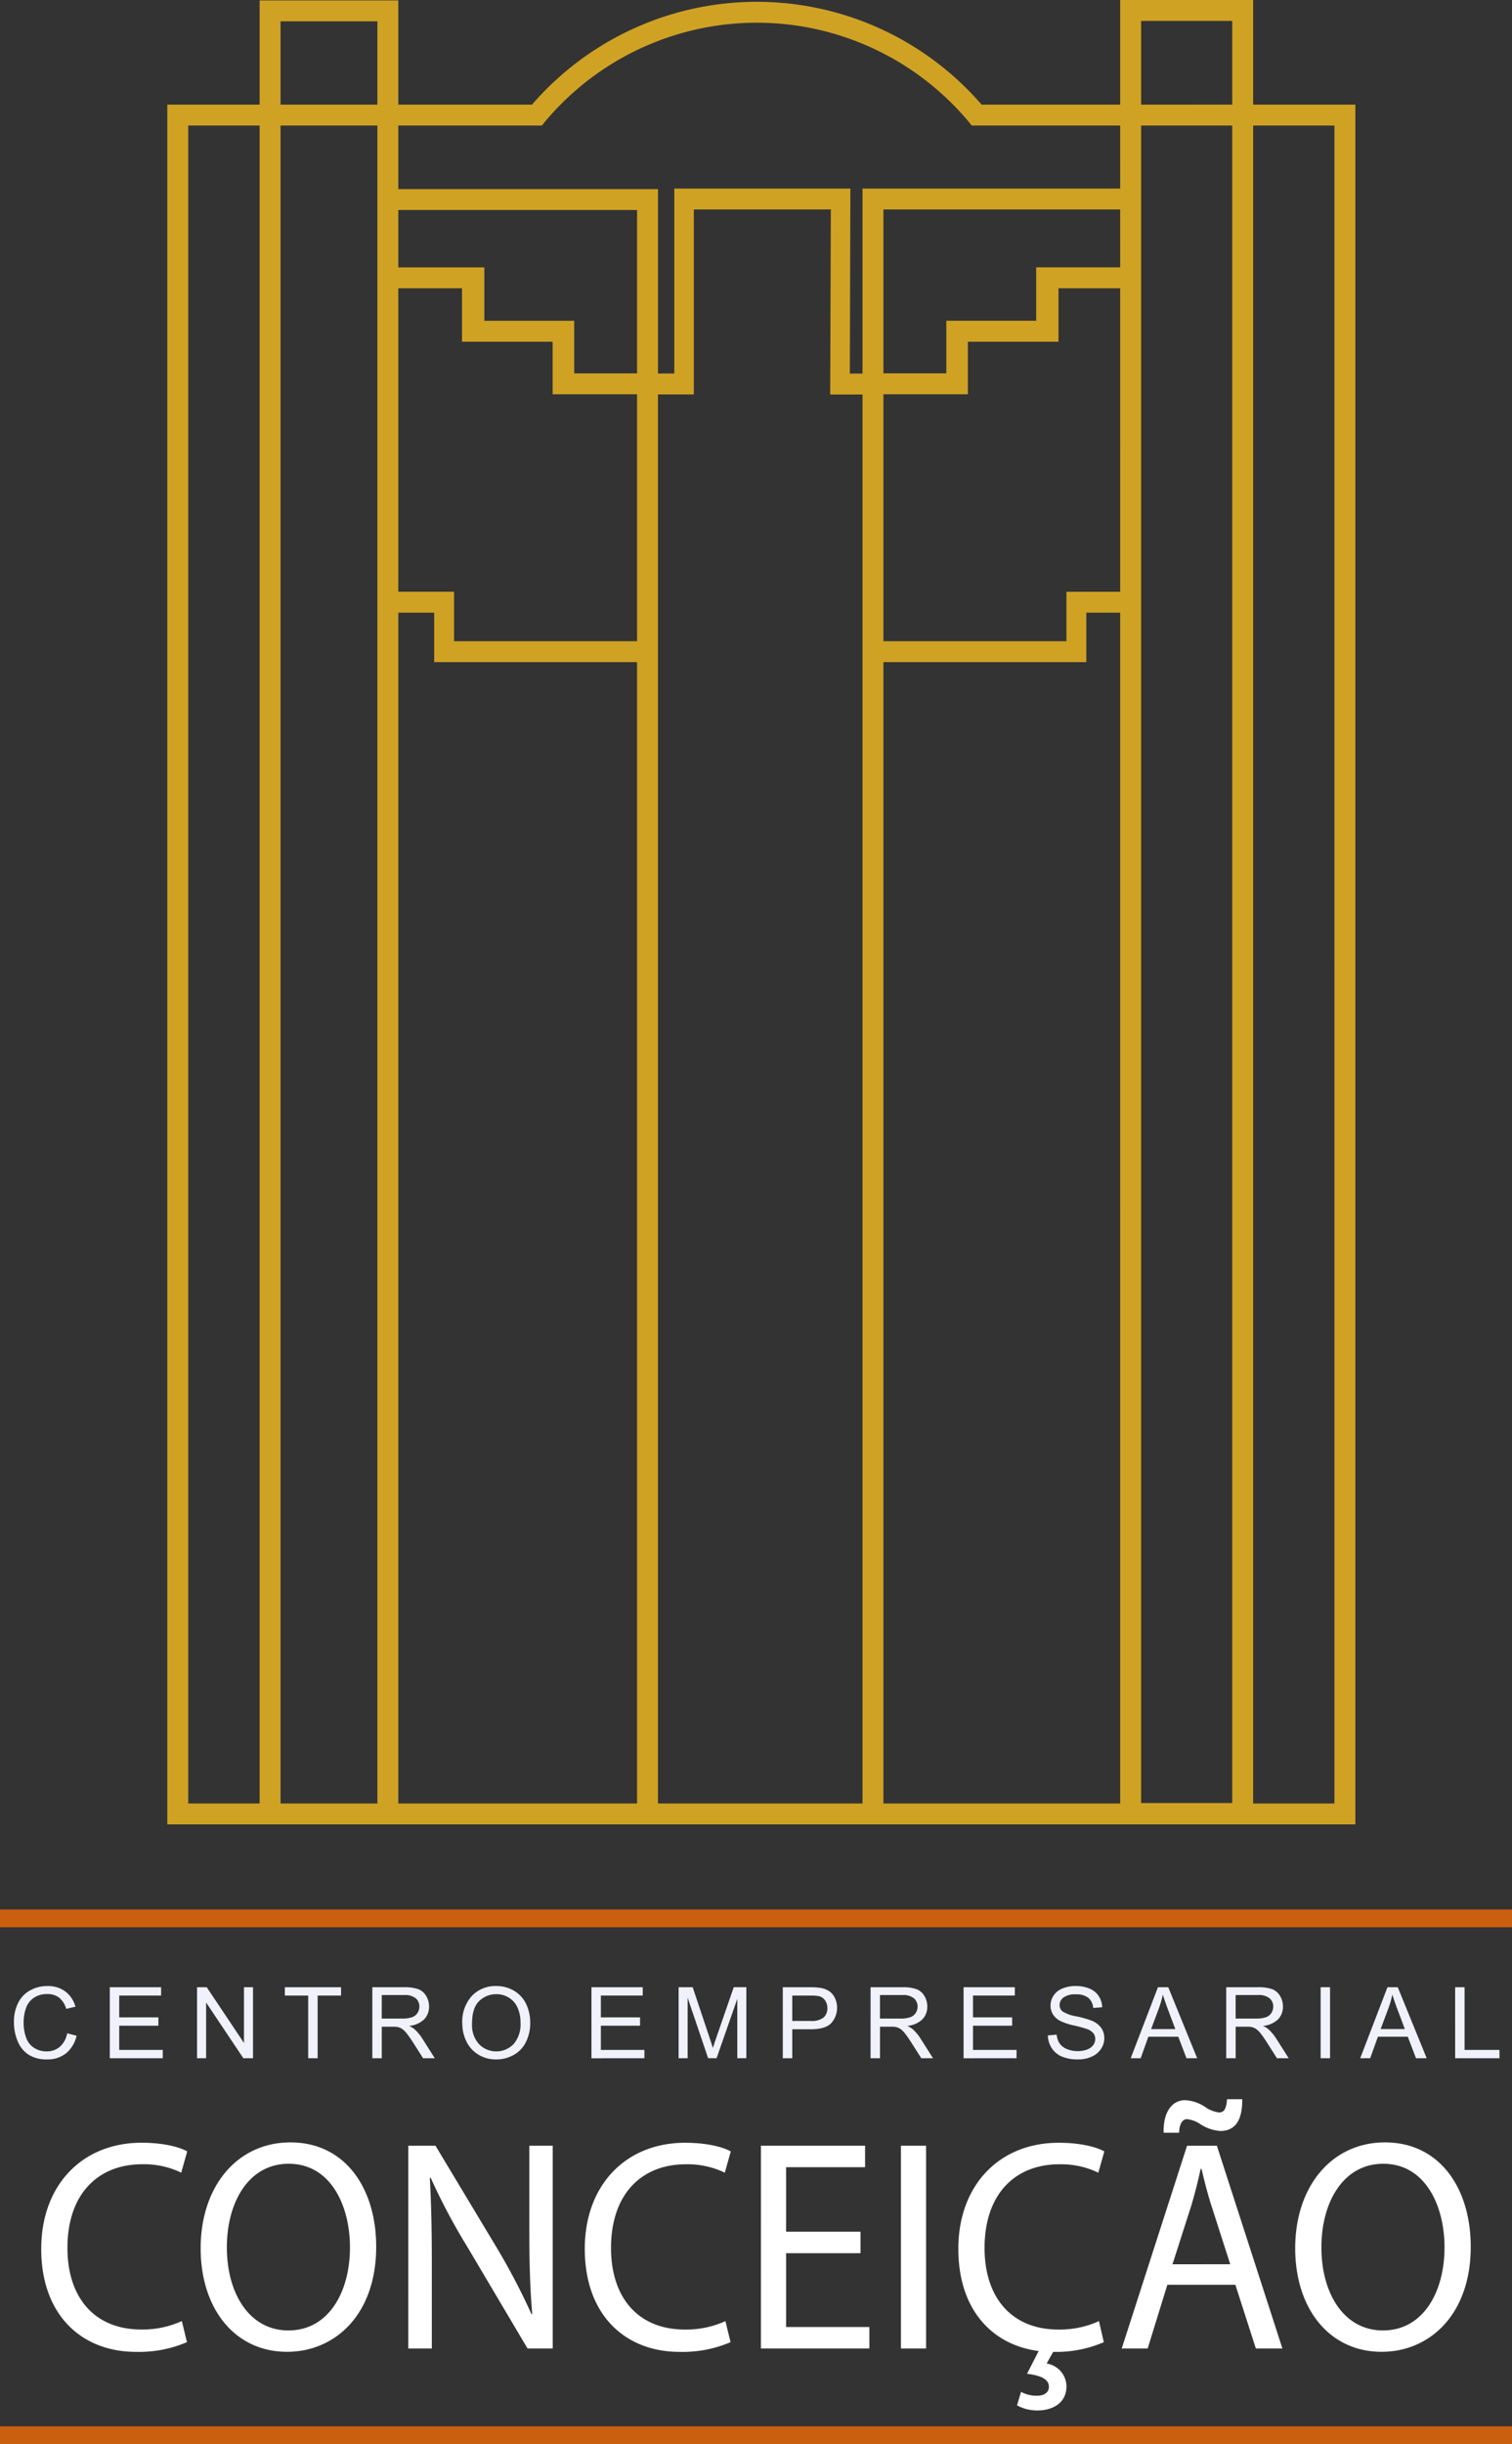
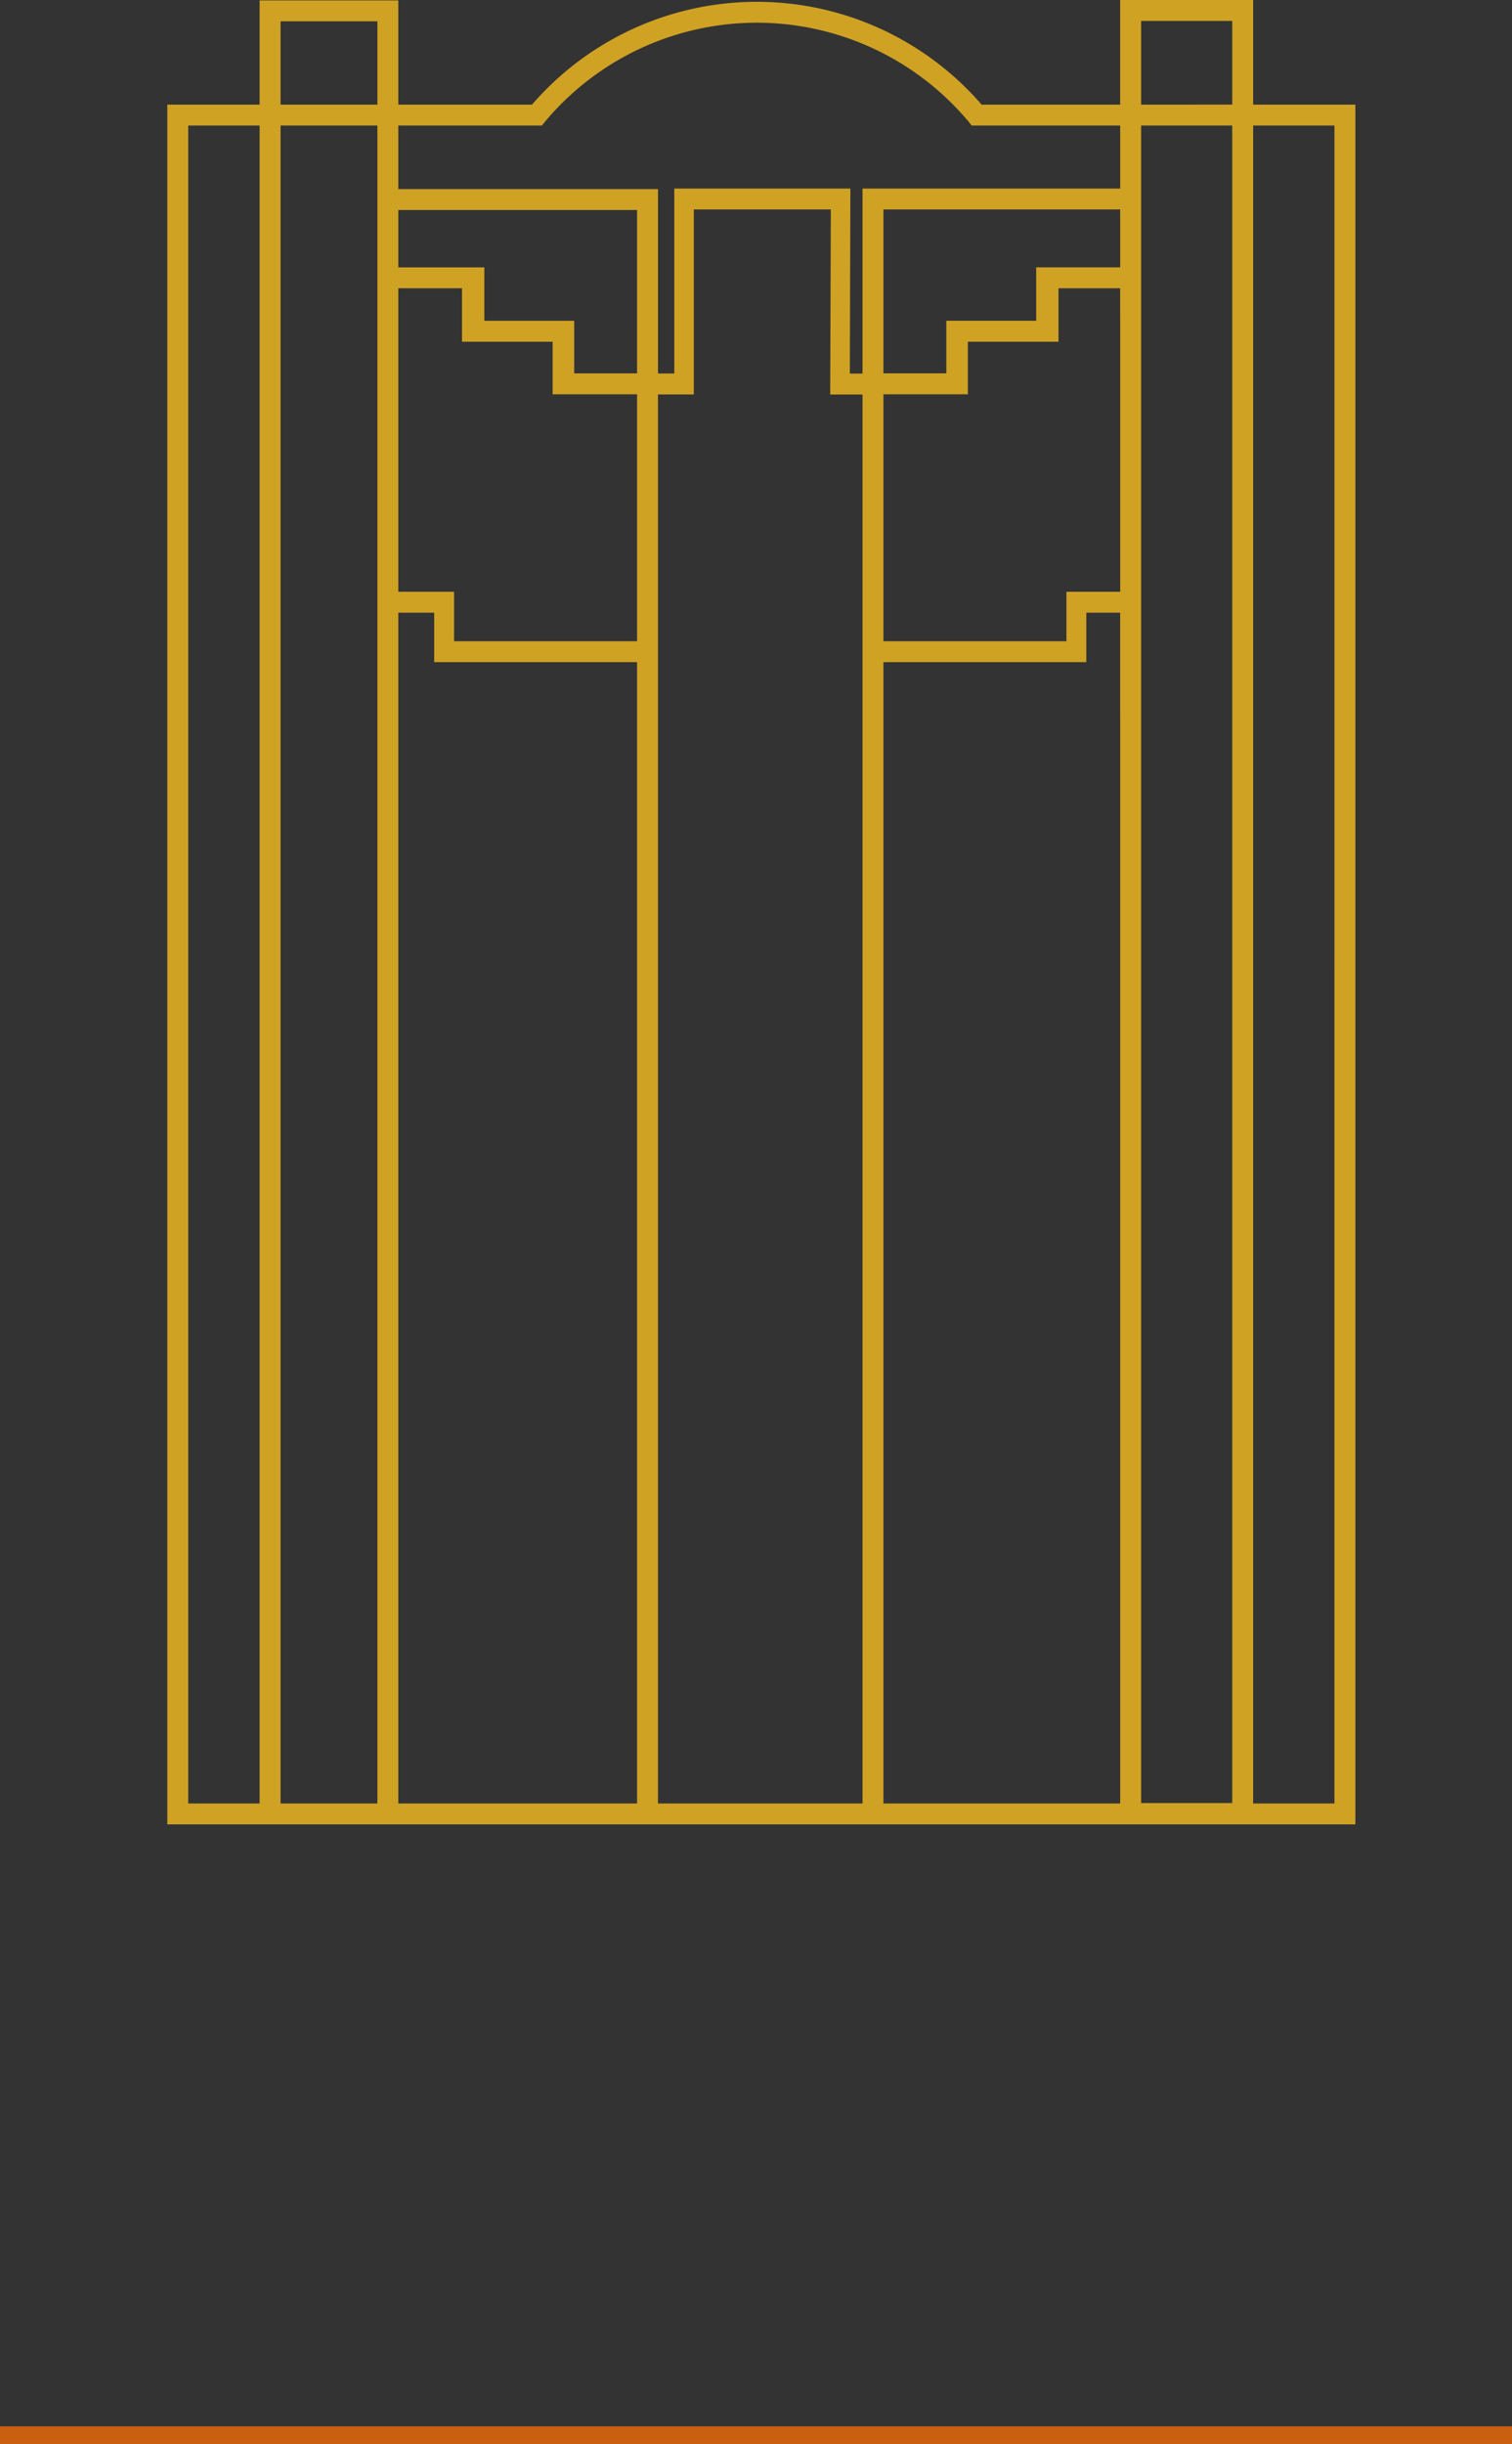
<svg xmlns="http://www.w3.org/2000/svg" width="278.365" height="449.762" viewBox="0 0 278.365 449.762">
  <rect x="0" y="0" width="278.365" height="449.762" fill="#333333" stroke="none" />
  <defs>
    <clipPath id="a">
      <rect width="278.365" height="449.762" fill="none" />
    </clipPath>
  </defs>
-   <rect width="278.365" height="3.272" transform="translate(0 351.37)" fill="#ca5f0f" />
  <rect width="278.365" height="3.286" transform="translate(0 446.476)" fill="#ca5f0f" />
  <g clip-path="url(#a)">
-     <path d="M11.708,280.1l1.734.439a5.814,5.814,0,0,1-1.953,3.245A5.39,5.39,0,0,1,8.039,284.9a6.174,6.174,0,0,1-3.432-.862,5.34,5.34,0,0,1-2.012-2.487,8.911,8.911,0,0,1-.689-3.5,7.677,7.677,0,0,1,.778-3.559A5.342,5.342,0,0,1,4.9,272.188a6.467,6.467,0,0,1,3.166-.788,5.336,5.336,0,0,1,3.3,1,5.183,5.183,0,0,1,1.861,2.8l-1.7.4a4.017,4.017,0,0,0-1.317-2.074,3.5,3.5,0,0,0-2.172-.65,4.218,4.218,0,0,0-2.514.72A3.8,3.8,0,0,0,4.1,275.537a7.8,7.8,0,0,0-.411,2.509,8,8,0,0,0,.483,2.907,3.618,3.618,0,0,0,1.507,1.858,4.2,4.2,0,0,0,2.212.614,3.706,3.706,0,0,0,2.452-.836,4.292,4.292,0,0,0,1.36-2.488m7.85,4.584V271.619H29v1.532H21.293v4.014H28.5V278.7H21.293v4.453h8.015v1.532Zm16.063,0V271.619H37.4l6.858,10.254V271.619h1.662v13.064H44.141l-6.858-10.255v10.255Zm20.466,0V273.152H51.779v-1.532H62.13v1.532H57.822v11.532Zm11.805,0V271.619h5.794a7.76,7.76,0,0,1,2.657.351,2.9,2.9,0,0,1,1.452,1.241,3.707,3.707,0,0,1,.541,1.967,3.289,3.289,0,0,1-.9,2.344,4.545,4.545,0,0,1-2.778,1.211,4.5,4.5,0,0,1,1.044.652,8.716,8.716,0,0,1,1.43,1.74l2.261,3.558H77.232L75.5,281.965c-.5-.788-.92-1.387-1.246-1.8a3.947,3.947,0,0,0-.878-.871,2.7,2.7,0,0,0-.789-.349,5.555,5.555,0,0,0-.961-.061h-2v5.8Zm1.734-7.3H73.34a5.536,5.536,0,0,0,1.852-.245,1.935,1.935,0,0,0,1.01-.785,2.128,2.128,0,0,0,.346-1.172,1.952,1.952,0,0,0-.669-1.526,3.126,3.126,0,0,0-2.118-.6H69.628Zm14.826.941a7.087,7.087,0,0,1,1.749-5.089,5.948,5.948,0,0,1,4.512-1.837,6.3,6.3,0,0,1,3.265.863,5.639,5.639,0,0,1,2.215,2.409,7.8,7.8,0,0,1,.763,3.5,7.646,7.646,0,0,1-.8,3.552,5.443,5.443,0,0,1-2.273,2.373,6.5,6.5,0,0,1-3.177.807,6.2,6.2,0,0,1-3.3-.891,5.73,5.73,0,0,1-2.2-2.429,7.343,7.343,0,0,1-.747-3.257m1.788.03a5.219,5.219,0,0,0,1.268,3.714,4.439,4.439,0,0,0,6.4-.013,5.533,5.533,0,0,0,1.259-3.886,6.663,6.663,0,0,0-.539-2.779,4.124,4.124,0,0,0-1.577-1.839,4.293,4.293,0,0,0-2.33-.655,4.425,4.425,0,0,0-3.159,1.259q-1.323,1.26-1.324,4.2m21.989,6.329V271.619h9.439v1.532h-7.705v4.014h7.212V278.7h-7.212v4.453h8.015v1.532Zm16.046,0V271.619h2.592l3.092,9.247q.428,1.293.623,1.935.224-.713.7-2.1l3.146-9.087h2.316v13.064h-1.662v-10.93l-3.815,10.93h-1.558l-3.773-11.131v11.131Zm19.183,0V271.619H148.4a12.087,12.087,0,0,1,1.99.124,3.946,3.946,0,0,1,1.615.609,3.208,3.208,0,0,1,1.052,1.259,4.24,4.24,0,0,1-.667,4.592q-1.06,1.153-3.838,1.153H145.2v5.328Zm1.736-6.862h3.377a3.594,3.594,0,0,0,2.383-.622,2.227,2.227,0,0,0,.7-1.757,2.364,2.364,0,0,0-.415-1.4,1.948,1.948,0,0,0-1.092-.773,7.553,7.553,0,0,0-1.613-.115H145.2Zm14.419,6.862V271.619h5.794a7.755,7.755,0,0,1,2.657.351,2.9,2.9,0,0,1,1.452,1.241,3.707,3.707,0,0,1,.541,1.967,3.289,3.289,0,0,1-.9,2.344,4.542,4.542,0,0,1-2.778,1.211,4.5,4.5,0,0,1,1.044.652,8.716,8.716,0,0,1,1.43,1.74l2.261,3.558h-2.161l-1.728-2.719c-.5-.788-.92-1.387-1.244-1.8a3.976,3.976,0,0,0-.879-.871,2.7,2.7,0,0,0-.789-.349,5.548,5.548,0,0,0-.96-.061h-2v5.8Zm1.734-7.3h3.714a5.532,5.532,0,0,0,1.85-.245,1.935,1.935,0,0,0,1.01-.785,2.117,2.117,0,0,0,.346-1.172,1.948,1.948,0,0,0-.669-1.526,3.126,3.126,0,0,0-2.118-.6h-4.133Zm15.391,7.3V271.619h9.439v1.532h-7.705v4.014h7.212V278.7h-7.212v4.453h8.015v1.532Zm15.515-4.2,1.624-.147a3.623,3.623,0,0,0,.54,1.62,2.986,2.986,0,0,0,1.314,1.022,5,5,0,0,0,2.006.388,4.759,4.759,0,0,0,1.745-.295,2.428,2.428,0,0,0,1.127-.812,1.893,1.893,0,0,0,.37-1.119,1.7,1.7,0,0,0-.355-1.071,2.662,2.662,0,0,0-1.178-.769,23.629,23.629,0,0,0-2.328-.636,11.9,11.9,0,0,1-2.522-.816,3.531,3.531,0,0,1-1.391-1.22,2.969,2.969,0,0,1-.458-1.627,3.318,3.318,0,0,1,.562-1.852,3.46,3.46,0,0,1,1.64-1.308,6.212,6.212,0,0,1,2.4-.447,6.535,6.535,0,0,1,2.561.467,3.678,3.678,0,0,1,1.707,1.379,3.946,3.946,0,0,1,.642,2.058l-1.66.129a2.663,2.663,0,0,0-.9-1.868,3.519,3.519,0,0,0-2.278-.633,3.657,3.657,0,0,0-2.289.575,1.727,1.727,0,0,0-.718,1.387,1.5,1.5,0,0,0,.509,1.159,6.933,6.933,0,0,0,2.607.929,17.541,17.541,0,0,1,2.892.834,3.969,3.969,0,0,1,1.685,1.329,3.225,3.225,0,0,1,.541,1.852,3.531,3.531,0,0,1-.6,1.962,3.919,3.919,0,0,1-1.713,1.433,5.983,5.983,0,0,1-2.517.512,7.5,7.5,0,0,1-2.966-.517,4.131,4.131,0,0,1-1.877-1.554,4.376,4.376,0,0,1-.719-2.346m15.251,4.2,5.015-13.064h1.9l5.322,13.064h-1.967l-1.512-3.959h-5.506l-1.418,3.959Zm3.76-5.365h4.454l-1.363-3.622q-.614-1.652-.936-2.728a18.309,18.309,0,0,1-.722,2.515Zm13.826,5.365V271.619h5.794a7.755,7.755,0,0,1,2.657.351,2.9,2.9,0,0,1,1.452,1.241,3.707,3.707,0,0,1,.541,1.967,3.289,3.289,0,0,1-.9,2.344,4.538,4.538,0,0,1-2.778,1.211,4.47,4.47,0,0,1,1.044.652,8.716,8.716,0,0,1,1.43,1.74l2.261,3.558H234.43l-1.728-2.719c-.5-.788-.918-1.387-1.244-1.8a3.948,3.948,0,0,0-.879-.871,2.67,2.67,0,0,0-.789-.349,5.547,5.547,0,0,0-.96-.061h-2v5.8Zm1.734-7.3h3.714a5.521,5.521,0,0,0,1.85-.245,1.925,1.925,0,0,0,1.01-.785,2.117,2.117,0,0,0,.346-1.172,1.948,1.948,0,0,0-.669-1.526,3.124,3.124,0,0,0-2.117-.6h-4.134Zm15.647-5.765h1.734v13.064h-1.734Zm7.286,13.064,5.015-13.064h1.9L262,284.684H260.03l-1.512-3.959h-5.5l-1.419,3.959Zm3.761-5.365h4.456l-1.364-3.622c-.411-1.1-.72-2.01-.937-2.728a18.494,18.494,0,0,1-.72,2.515Zm13.717,5.365V271.619h1.736v11.532H275.4v1.532Z" transform="translate(0.66 94.057)" fill="#f0f1fa" fill-rule="evenodd" />
    <path d="M222.78,19.252V0H198.3V19.252H172.789a54.73,54.73,0,0,0-82.773,0H65.4V.077H39.87V19.252H22.876V335.711H241.6V19.252ZM39.87,331.86H26.726V23.1H39.87Zm21.678,0H43.721V23.1H61.548Zm0-312.608H43.721V3.927H61.548Zm47.81,312.608H65.4V112.742h6.61v9.1h37.35Zm0-213.869H75.667v-9.1H65.4V53.046H77.129v9.833H93.814v9.676h15.543Zm0-49.285H97.781V59.028H81.237V49.2H65.4V38.646h43.96ZM150.867,331.86H113.209V72.581h6.6V38.544h25.221l-.116,34.05h5.956Zm47.438,0H154.716V121.842h37.35v-9.1H198.3Zm0-222.967h-9.9v9.1H154.716V72.555H170.26V62.879h16.685V53.046H198.3Zm0-59.7H182.838v9.831H166.294v9.678H154.716V38.544H198.3Zm0-14.5H150.867V68.745H148.53l.1-34.052H116.211V68.731h-3V34.8H65.4V23.1H91.839l.578-.719a50.855,50.855,0,0,1,77.971,0l.578.719H198.3Zm20.625,297.09H202.154V23.1H218.93Zm0-312.531H202.154V3.85H218.93ZM237.745,331.86H222.78V23.1h14.966Z" transform="translate(7.928)" fill="#cfa224" />
-     <path d="M5.635,314.4c0,12.246,7.51,18.957,17.433,18.957a22.423,22.423,0,0,0,9.4-1.786l-.944-3.878a17.463,17.463,0,0,1-7.461,1.551c-8.613,0-13.6-5.871-13.6-15.013,0-9.814,5.514-15.4,13.808-15.4a15.832,15.832,0,0,1,7.142,1.551l1.1-3.917c-1.153-.66-3.994-1.59-8.4-1.59-10.965,0-18.475,7.834-18.475,19.524M50.89,333.347c8.906,0,16.416-6.919,16.416-19.319,0-10.8-5.72-19.215-15.791-19.215-9.753,0-16.526,8.031-16.526,19.487,0,11.132,6.3,19.047,15.9,19.047m.257-3.932c-7.192,0-11.333-6.814-11.333-15.283,0-8.353,4.044-15.387,11.381-15.387,7.767,0,11.283,7.745,11.283,15.387,0,8.145-3.882,15.283-11.331,15.283m22.063,3.323h4.336V316.8c0-6.233-.109-10.719-.366-15.426l.159-.053a111.656,111.656,0,0,0,6.6,12.466l11.234,18.956h4.631V295.421H95.5v15.646c0,5.767.11,10.305.527,15.283l-.11.117A120,120,0,0,0,89.565,314.3L78.221,295.421H73.211Zm32.5-18.336c0,12.246,7.511,18.957,17.434,18.957a22.411,22.411,0,0,0,9.4-1.786L131.6,327.7a17.467,17.467,0,0,1-7.461,1.551c-8.613,0-13.6-5.871-13.6-15.013,0-9.814,5.513-15.4,13.806-15.4a15.823,15.823,0,0,1,7.142,1.551l1.1-3.917c-1.153-.66-3.994-1.59-8.405-1.59-10.964,0-18.475,7.834-18.475,19.524m32.429,18.336H158.1v-3.958H142.77V315.2h13.7v-3.958h-13.7v-11.87h14.542v-3.956H138.141Zm25.776,0h4.631V295.421h-4.631Zm36.457-5.043a17.458,17.458,0,0,1-7.461,1.551c-8.613,0-13.6-5.871-13.6-15.013,0-9.814,5.513-15.4,13.806-15.4a15.823,15.823,0,0,1,7.142,1.551l1.1-3.917c-1.151-.66-3.994-1.59-8.4-1.59-10.964,0-18.475,7.834-18.475,19.524,0,11.147,6.187,17.69,14.787,18.8l-2.142,4.189c2.413.284,4.03.944,4.03,2.379,0,1.163-.992,1.655-2.194,1.655a5.981,5.981,0,0,1-2.94-.711l-.737,2.483a7.793,7.793,0,0,0,3.725.943c2.72,0,5.38-1.279,5.38-4.473a4.3,4.3,0,0,0-3.651-4.164l1.2-2.146a22.068,22.068,0,0,0,9.324-1.786Zm4.19,5.043h4.778l3.625-11.729h12.522l3.773,11.729h4.888l-12.067-37.317h-5.489Zm9.346-15.5,3.467-10.8c.673-2.277,1.25-4.539,1.716-6.75h.159c.526,2.159,1.053,4.37,1.838,6.8l3.454,10.744Zm-1.629-24.206h2.843c.048-1.551.575-2.5,1.47-2.5a5.449,5.449,0,0,1,2.56,1,7.817,7.817,0,0,0,3.554,1.177c2.719,0,4.091-1.927,4.042-5.844h-2.793c-.148,1.94-.625,2.431-1.508,2.431a5.549,5.549,0,0,1-2.511-1,7.319,7.319,0,0,0-3.711-1.255c-2.365,0-4.056,2.16-3.945,5.987M252.4,333.347c8.906,0,16.416-6.919,16.416-19.319,0-10.8-5.722-19.215-15.791-19.215-9.752,0-16.526,8.031-16.526,19.487,0,11.132,6.3,19.047,15.9,19.047m.257-3.932c-7.192,0-11.333-6.814-11.333-15.283,0-8.353,4.044-15.387,11.381-15.387,7.768,0,11.283,7.745,11.283,15.387,0,8.145-3.883,15.283-11.331,15.283" transform="translate(1.953 99.415)" fill="#fff" fill-rule="evenodd" />
  </g>
</svg>